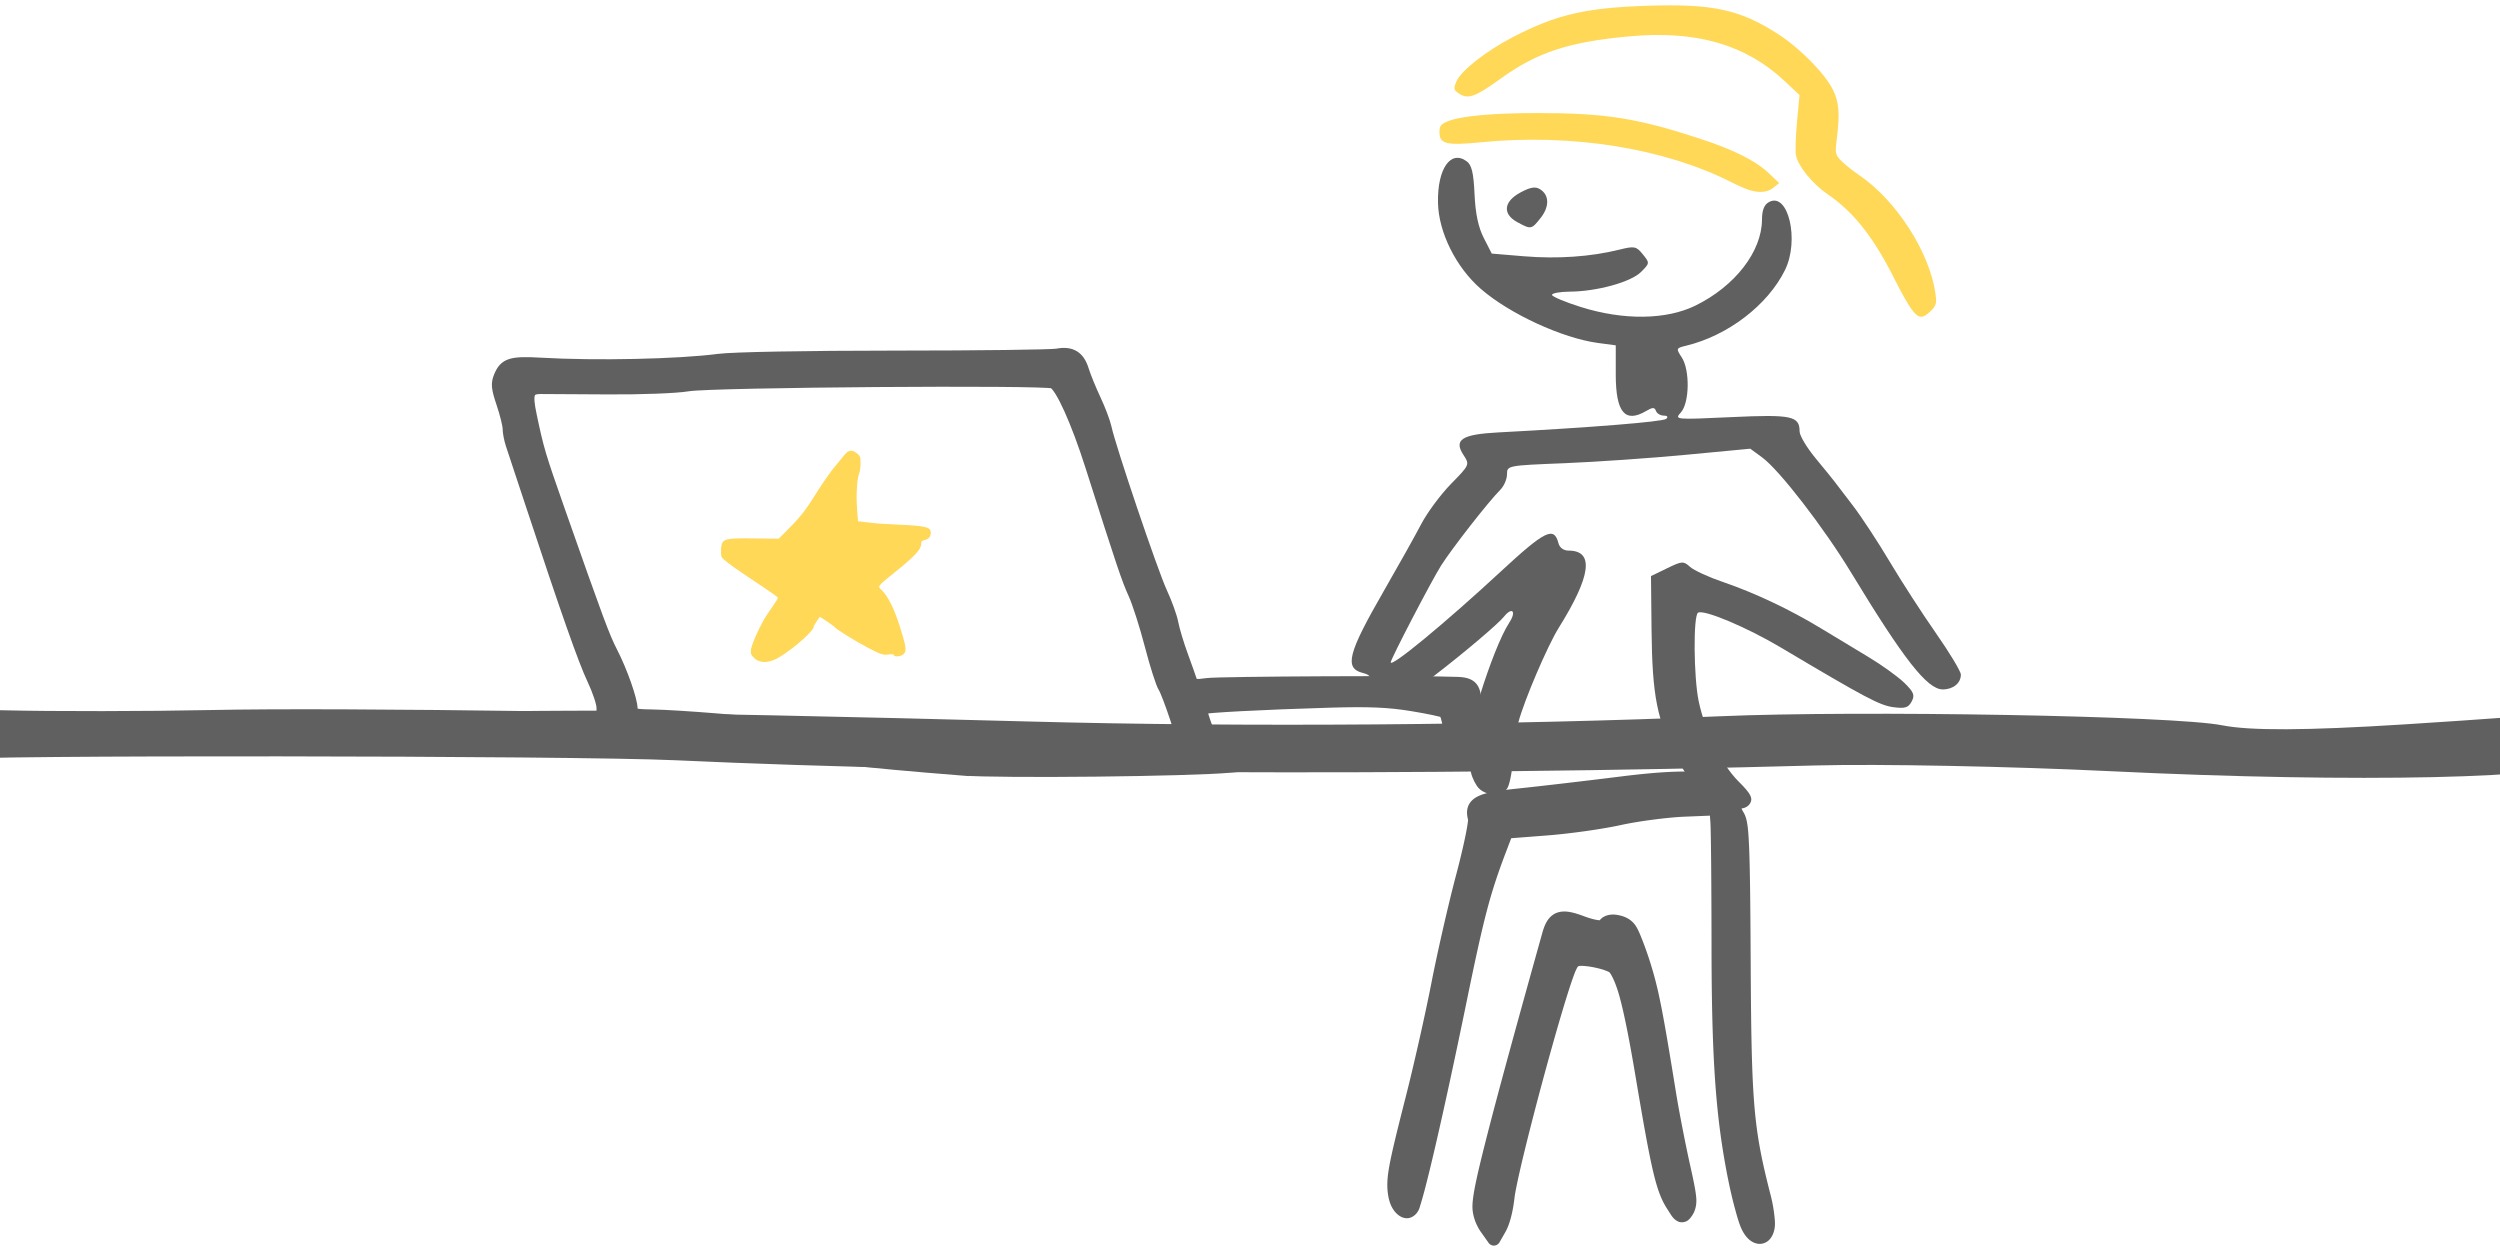
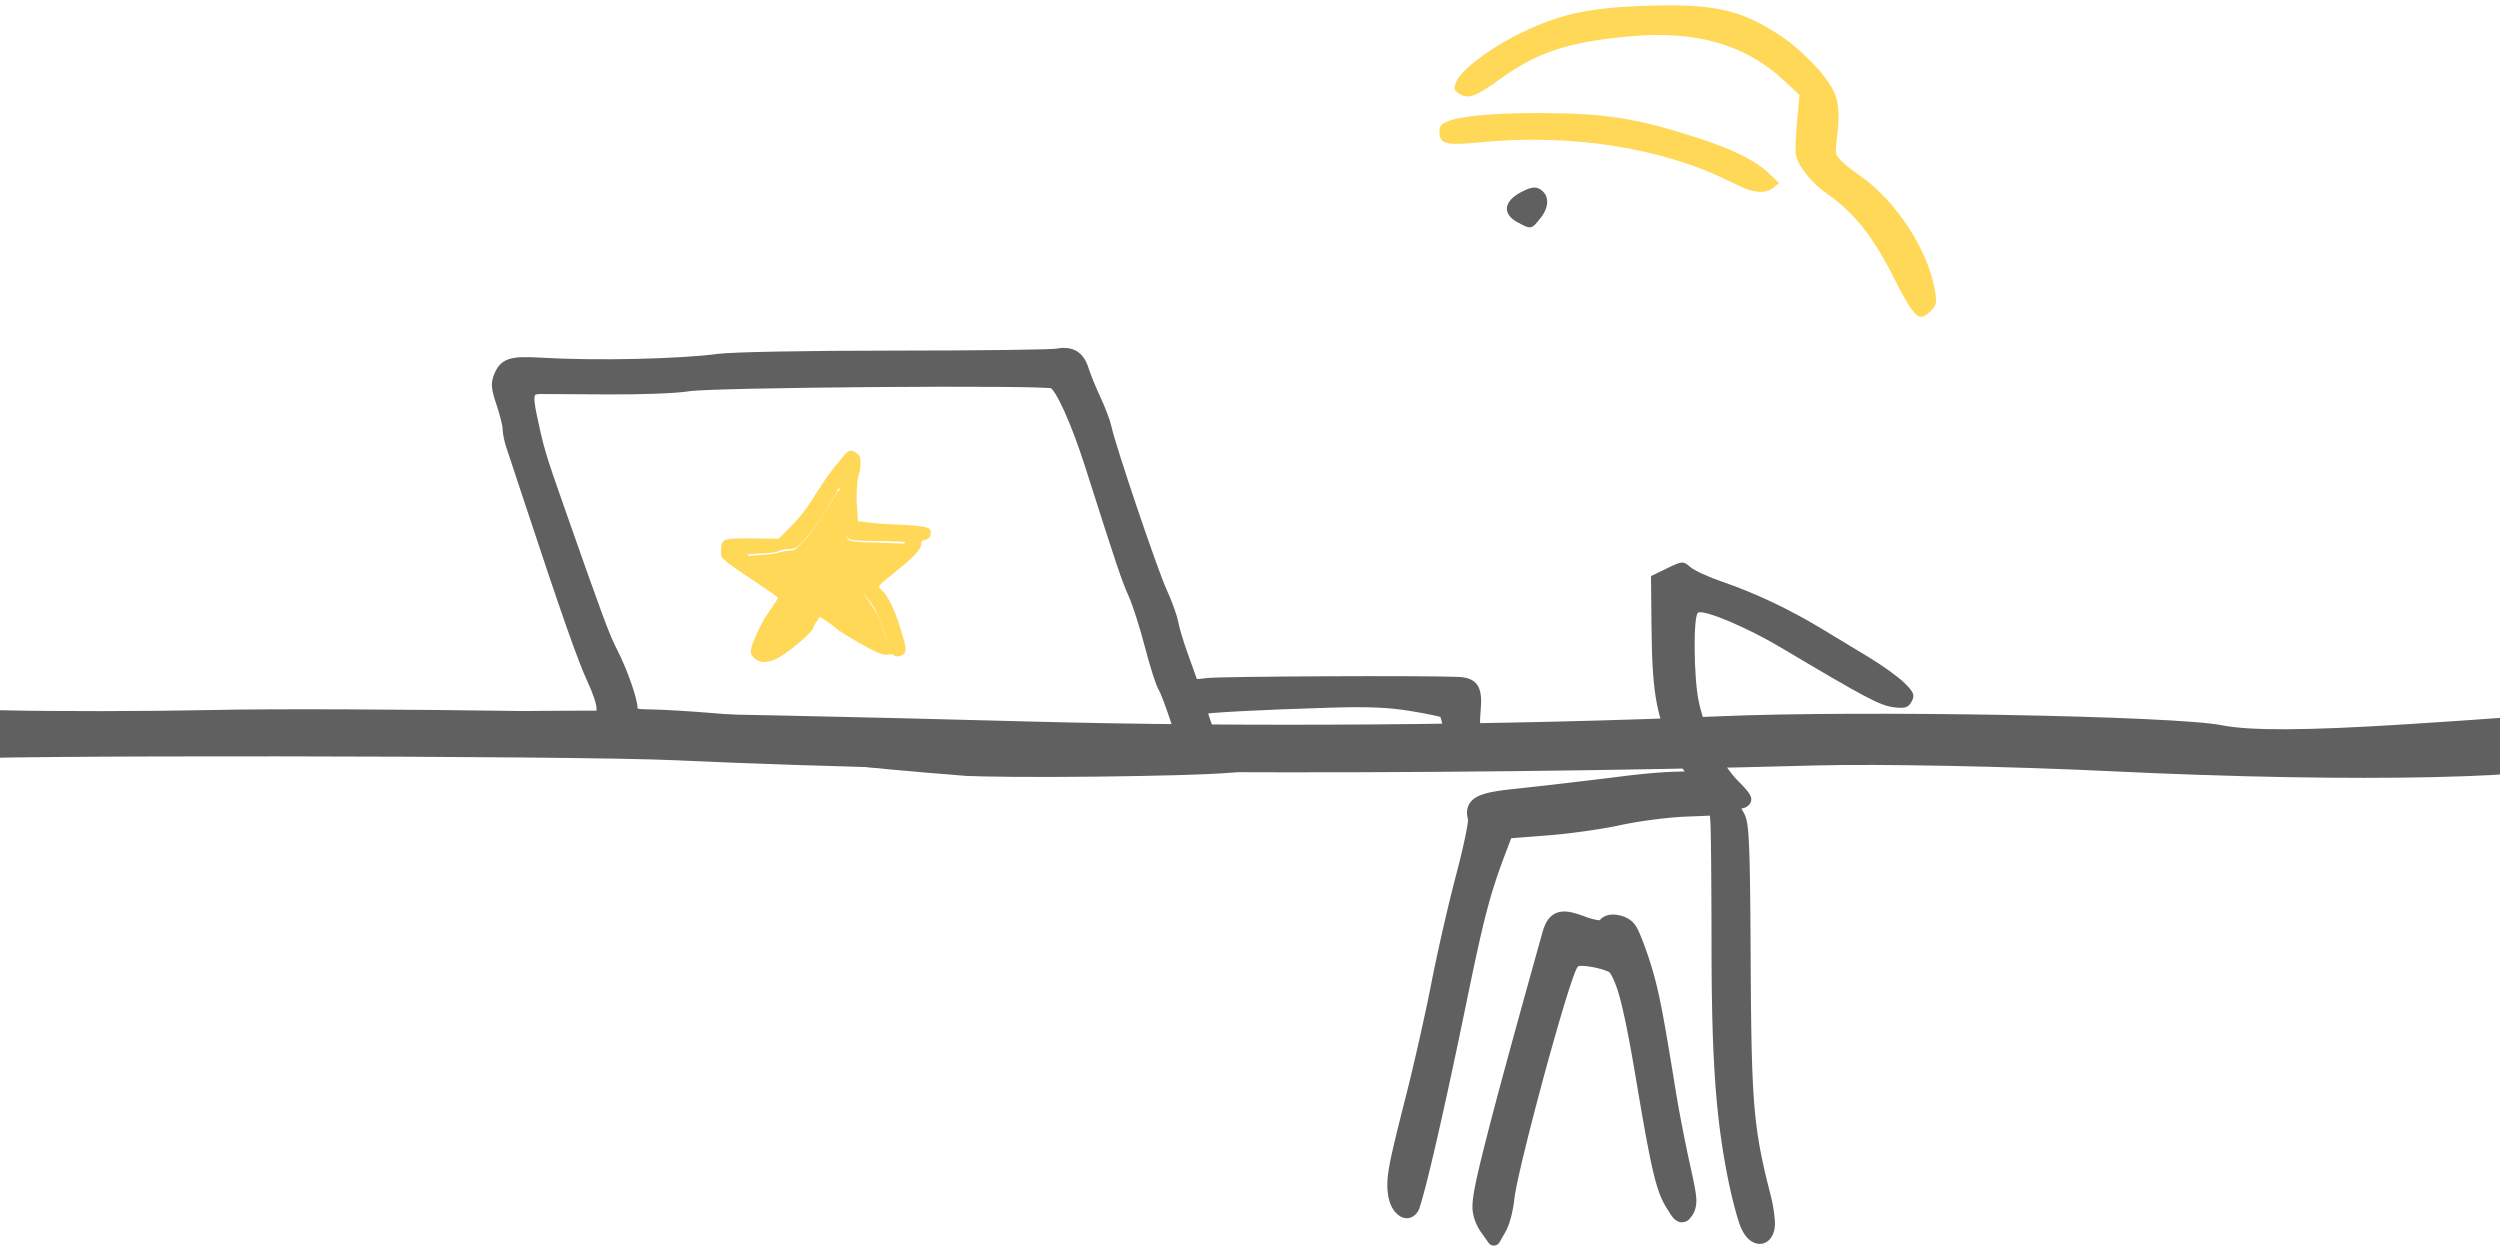
<svg xmlns="http://www.w3.org/2000/svg" xmlns:ns1="http://www.inkscape.org/namespaces/inkscape" xmlns:ns2="http://sodipodi.sourceforge.net/DTD/sodipodi-0.dtd" width="240" height="120" viewBox="0 0 240 120" id="svg2" version="1.1" ns1:version="0.92.2 5c3e80d, 2017-08-06" ns2:docname="Division4.svg" ns1:export-filename="/Volumes/TOBIAS EICHNER IT + CONSULTING 1/Internet-Inhalte/TOBIAS EICHNER IT + CONSULTING/Mediendateien/Cliparts/IS1.png" ns1:export-xdpi="90" ns1:export-ydpi="90">
  <defs id="defs4">
    <style type="text/css" id="style6">
    .fil2 {fill:#A0A0A0}
    .fil0 {fill:#E8E8E8}
    .fil1 {fill:#FFD858}
    .fil3 {fill:#FF0000}
   </style>
    <style type="text/css" id="style4495">
    .fil0 {fill:#A0A0A0}
    .fil1 {fill:#FFD858}
   </style>
    <style id="style6-0" type="text/css">
    .fil2 {fill:#A0A0A0}
    .fil0 {fill:#E8E8E8}
    .fil1 {fill:#FFD858}
    .fil3 {fill:#FF0000}
   </style>
    <style id="style4495-1" type="text/css">
    .fil0 {fill:#A0A0A0}
    .fil1 {fill:#FFD858}
   </style>
    <style id="style6-5" type="text/css">
    .fil0 {fill:#A0A0A0}
    .fil1 {fill:#FFD858}
   </style>
    <style id="style6-4" type="text/css">
    .fil2 {fill:#A0A0A0}
    .fil0 {fill:#E8E8E8}
    .fil1 {fill:#FFD858}
    .fil3 {fill:#FF0000}
   </style>
    <style id="style4495-7" type="text/css">
    .fil0 {fill:#A0A0A0}
    .fil1 {fill:#FFD858}
   </style>
    <style type="text/css" id="style6-0-0">
    .fil2 {fill:#A0A0A0}
    .fil0 {fill:#E8E8E8}
    .fil1 {fill:#FFD858}
    .fil3 {fill:#FF0000}
   </style>
    <style type="text/css" id="style4495-1-4">
    .fil0 {fill:#A0A0A0}
    .fil1 {fill:#FFD858}
   </style>
    <style type="text/css" id="style6-5-0">
    .fil0 {fill:#A0A0A0}
    .fil1 {fill:#FFD858}
   </style>
  </defs>
  <ns2:namedview id="base" pagecolor="#ffffff" bordercolor="#666666" borderopacity="1.0" ns1:pageopacity="0.0" ns1:pageshadow="2" ns1:zoom="3.0603482" ns1:cx="105.82488" ns1:cy="54.568957" ns1:document-units="px" ns1:current-layer="layer1" showgrid="false" units="px" ns1:window-width="1680" ns1:window-height="1005" ns1:window-x="0" ns1:window-y="1" ns1:window-maximized="1" ns1:object-nodes="false" />
  <g ns1:label="Ebene 1" ns1:groupmode="layer" id="layer1" transform="translate(0,-932.362)">
    <g id="g951">
      <g transform="matrix(0.512,0,0,0.512,-31.232,614.184)" id="layer1-3" ns1:label="Ebene 1" />
      <path id="path938" d="m 165.375,1009.813 c -1.482,-0.36 -2.926,-1.892 -4.377,-4.646 -1.922,-3.646 -2.384,-5.974 -2.45,-12.33 l -0.053,-5.171 1.538,-0.747 c 1.446,-0.703 1.578,-0.711 2.209,-0.14 0.369,0.334 1.792,0.989 3.162,1.456 3.038,1.035 6.427,2.637 9.415,4.451 1.233,0.749 3.293,1.992 4.577,2.764 1.284,0.772 2.825,1.882 3.423,2.467 0.911,0.891 1.025,1.182 0.699,1.791 -0.318,0.595 -0.641,0.693 -1.777,0.54 -1.292,-0.173 -2.726,-0.935 -10.784,-5.727 -3.276,-1.948 -7.397,-3.68 -7.947,-3.34 -0.468,0.289 -0.42,6.211 0.068,8.52 0.61,2.885 2.192,6.06 3.827,7.685 1.153,1.146 1.391,1.586 1.12,2.071 -0.336,0.6 -1.183,0.714 -2.65,0.357 z" style="fill:#606060;fill-opacity:1;stroke-width:0.36" />
-       <path id="path936" d="m 141.994,1008.066 c -0.311,-0.311 -0.66,-1 -0.776,-1.53 -0.116,-0.531 -0.274,-1.17 -0.352,-1.421 -0.432,-1.398 2.385,-10.479 4.029,-12.99 0.709,-1.083 0.276,-1.546 -0.521,-0.557 -0.561,0.696 -3.774,3.421 -6.531,5.54 -0.644,0.495 -1.407,1.124 -1.695,1.397 -0.739,0.702 -3.583,0.968 -4.268,0.399 -0.303,-0.252 -0.462,-0.74 -0.352,-1.085 0.143,-0.451 -0.05,-0.69 -0.686,-0.85 -1.822,-0.457 -1.461,-1.863 2.043,-7.944 1.376,-2.388 2.974,-5.246 3.552,-6.351 0.578,-1.106 1.864,-2.841 2.859,-3.857 1.8,-1.838 1.805,-1.851 1.194,-2.783 -0.953,-1.455 -0.154,-1.976 3.309,-2.158 8.928,-0.47 15.858,-1.028 16.157,-1.303 0.207,-0.19 0.112,-0.314 -0.24,-0.314 -0.32,0 -0.656,-0.203 -0.745,-0.45 -0.13,-0.36 -0.315,-0.36 -0.925,0 -2.045,1.208 -2.933,0.152 -2.933,-3.488 v -2.806 l -1.711,-0.229 c -3.427,-0.46 -8.5,-2.802 -11.248,-5.195 -2.384,-2.075 -4.052,-5.435 -4.107,-8.27 -0.063,-3.267 1.216,-5.106 2.761,-3.97 0.476,0.35 0.656,1.11 0.748,3.161 0.084,1.853 0.362,3.171 0.888,4.198 l 0.766,1.497 3.091,0.257 c 3.209,0.267 6.413,0.046 9.141,-0.632 1.473,-0.366 1.638,-0.333 2.269,0.446 0.673,0.831 0.671,0.851 -0.174,1.695 -0.967,0.967 -4.228,1.868 -6.835,1.887 -0.941,0.007 -1.711,0.146 -1.711,0.31 0,0.163 1.254,0.69 2.786,1.17 4.096,1.285 8.188,1.232 10.985,-0.141 3.799,-1.865 6.37,-5.184 6.388,-8.245 0.006,-0.934 0.212,-1.447 0.683,-1.699 1.84,-0.985 2.931,3.672 1.529,6.526 -1.656,3.37 -5.489,6.303 -9.499,7.27 -0.964,0.232 -0.976,0.266 -0.415,1.122 0.798,1.218 0.747,4.364 -0.086,5.285 -0.629,0.695 -0.575,0.7 4.831,0.448 5.815,-0.271 6.568,-0.113 6.568,1.376 0,0.394 0.689,1.549 1.53,2.567 0.842,1.018 1.651,2.013 1.798,2.211 0.147,0.198 0.941,1.237 1.765,2.309 0.824,1.072 2.422,3.503 3.551,5.402 1.129,1.899 3.129,4.992 4.444,6.874 1.315,1.882 2.393,3.672 2.394,3.979 0.004,0.816 -0.737,1.422 -1.737,1.422 -1.486,0 -3.723,-2.85 -8.794,-11.207 -2.631,-4.336 -6.887,-9.847 -8.541,-11.061 l -1.146,-0.841 -6.185,0.587 c -3.402,0.323 -8.656,0.686 -11.676,0.807 -5.459,0.218 -5.492,0.225 -5.492,1.064 0,0.464 -0.288,1.132 -0.639,1.484 -1.135,1.135 -4.636,5.615 -5.692,7.283 -0.921,1.456 -4.832,8.97 -4.832,9.284 0,0.539 5.207,-3.756 10.532,-8.687 4.291,-3.973 5.141,-4.394 5.569,-2.756 0.115,0.441 0.491,0.718 0.974,0.718 2.48,0 2.171,2.419 -0.948,7.416 -1.08,1.73 -3.326,6.988 -3.87,9.059 -0.221,0.842 -0.465,2.512 -0.541,3.712 -0.077,1.2 -0.333,2.416 -0.571,2.701 -0.569,0.685 -1.95,0.662 -2.657,-0.046 z" style="fill:#606060;fill-opacity:1;stroke-width:0.36" />
      <path id="path932" d="m 145.659,953.688 c -1.439,-0.781 -1.314,-1.977 0.297,-2.844 0.963,-0.519 1.439,-0.598 1.891,-0.315 0.893,0.56 0.915,1.661 0.053,2.756 -0.877,1.115 -0.916,1.122 -2.241,0.403 z" style="fill:#606060;fill-opacity:1;stroke-width:0.36" />
      <path ns2:type="inkscape:offset" ns1:radius="0.65352201" ns1:original="M 176.37305 997.45117 C 174.61055 997.38729 171.9384 997.75185 168.20898 998.53711 C 164.97334 999.21835 160.57243 1000.1092 158.42969 1000.5176 C 154.57695 1001.2522 153.85555 1001.6766 154.34961 1002.9219 C 154.47091 1003.2276 154.16263 1005.6235 153.66406 1008.2461 C 153.16548 1010.8686 152.49097 1015.2902 152.16602 1018.0723 C 151.84107 1020.8543 151.14677 1025.5214 150.62305 1028.4414 C 149.46502 1034.898 149.36705 1035.88 149.74219 1037.1758 C 150.07223 1038.3159 151.0445 1038.8776 151.48242 1038.1816 C 151.85885 1037.5831 153.13163 1029.3945 154.4375 1019.168 C 155.41579 1011.507 155.83022 1009.3125 157.03906 1005.3984 L 157.53711 1003.7871 L 161.39062 1003.1523 C 163.5099 1002.8041 166.64018 1002.0995 168.34766 1001.5859 C 170.05514 1001.0724 172.83558 1000.4717 174.52539 1000.25 L 177.59766 999.84766 L 177.81641 1001.1309 C 177.93685 1001.8377 178.44169 1006.7844 178.93945 1012.123 C 179.89007 1022.3186 180.77226 1027.4334 182.50977 1032.8418 C 183.02255 1034.438 183.7172 1036.1832 184.05273 1036.7227 C 184.77679 1037.8872 185.87502 1037.9178 186.04297 1036.7793 C 186.10859 1036.3345 185.84524 1035.1346 185.45703 1034.1133 C 183.20716 1028.1947 182.80099 1026.0341 181.54883 1013.2812 C 180.51258 1002.7274 180.26907 1000.9853 179.74414 1000.3594 C 179.41044 999.96156 179.10807 999.31789 179.07227 998.92969 C 178.98712 998.00609 178.13555 997.51506 176.37305 997.45117 z M 168.89844 1010.8965 C 168.3631 1010.8695 167.87356 1011.022 167.74609 1011.3711 C 167.66091 1011.6073 166.78689 1011.5861 165.70117 1011.3242 C 163.43471 1010.7774 162.79759 1011.0406 162.46484 1012.6621 C 158.9085 1029.9915 157.8447 1035.8598 157.97656 1037.4434 C 158.02106 1037.9778 158.41755 1038.8047 158.85742 1039.2812 L 159.6582 1040.1445 L 160.13672 1039.1875 C 160.40002 1038.6602 160.63732 1037.3815 160.66602 1036.3477 C 160.73925 1033.7111 163.87921 1017.5906 164.75977 1015.3281 C 165.08138 1014.5024 165.3626 1014.3754 166.74219 1014.4414 C 167.62627 1014.4833 168.60544 1014.6574 168.91797 1014.8281 C 169.84444 1015.3339 170.86474 1017.9189 172.62891 1024.2246 C 174.97503 1032.6107 175.56888 1034.274 176.66992 1035.5566 C 177.52912 1036.5576 177.68828 1036.6084 178.07227 1035.998 C 178.45626 1035.3876 178.37676 1034.9322 177.37305 1031.998 C 176.75013 1030.177 175.8766 1027.3489 175.43164 1025.7148 C 173.45211 1018.4446 172.92259 1016.7516 171.94727 1014.5508 C 171.37653 1013.2628 170.64541 1011.889 170.32227 1011.5 C 170.01401 1011.1291 169.43378 1010.9235 168.89844 1010.8965 z " style="fill:#606060;fill-opacity:1;stroke-width:0.379" id="path2135" d="m 176.396,996.799 c -1.876,-0.068 -4.571,0.31 -8.322,1.1 -3.231,0.68 -7.635,1.57 -9.768,1.977 -1.942,0.37 -3.1,0.631 -3.879,1.09 -0.389,0.229 -0.714,0.57 -0.824,0.996 -0.11,0.427 -0.01,0.827 0.139,1.201 -0.056,-0.142 -0.021,-0.087 -0.019,-0.018 0.002,0.07 -0.003,0.185 -0.012,0.328 -0.018,0.285 -0.058,0.684 -0.119,1.158 -0.122,0.947 -0.323,2.194 -0.57,3.494 -0.504,2.649 -1.176,7.065 -1.504,9.871 -0.322,2.759 -1.017,7.43 -1.537,10.33 -0.579,3.231 -0.897,5.092 -1.023,6.351 -0.127,1.259 -0.046,1.975 0.158,2.68 0.205,0.707 0.592,1.266 1.129,1.576 0.268,0.155 0.595,0.249 0.939,0.189 0.344,-0.06 0.663,-0.294 0.852,-0.594 0.182,-0.289 0.186,-0.442 0.264,-0.762 0.078,-0.32 0.164,-0.736 0.262,-1.248 0.195,-1.024 0.432,-2.43 0.697,-4.135 0.53,-3.409 1.175,-8.017 1.828,-13.135 0.977,-7.654 1.377,-9.77 2.578,-13.658 l 0.379,-1.225 3.453,-0.57 c 2.157,-0.354 5.278,-1.056 7.039,-1.586 1.654,-0.497 4.443,-1.098 6.074,-1.312 l 2.449,-0.32 0.113,0.662 c 0.043,0.254 0.211,1.727 0.414,3.717 0.203,1.99 0.454,4.559 0.703,7.227 0.952,10.213 1.843,15.396 3.598,20.857 0.261,0.814 0.568,1.661 0.854,2.379 0.286,0.718 0.53,1.282 0.758,1.649 0.439,0.706 1.032,1.179 1.74,1.199 0.354,0.01 0.728,-0.131 0.988,-0.393 0.26,-0.262 0.406,-0.613 0.463,-1 0.064,-0.431 -0.017,-0.836 -0.131,-1.353 -0.114,-0.518 -0.283,-1.096 -0.49,-1.641 -2.24,-5.894 -2.618,-7.918 -3.869,-20.664 -0.518,-5.278 -0.838,-8.351 -1.098,-10.209 -0.26,-1.858 -0.435,-2.565 -0.857,-3.068 -0.236,-0.281 -0.511,-0.951 -0.521,-1.07 -0.06,-0.65 -0.464,-1.245 -1.055,-1.572 -0.591,-0.328 -1.333,-0.464 -2.271,-0.498 z m -7.465,13.445 c -0.34,-0.017 -0.676,0.016 -0.996,0.139 -0.32,0.122 -0.657,0.365 -0.803,0.764 0.101,-0.274 0.274,-0.286 0.256,-0.281 -0.018,0 -0.128,0.019 -0.275,0.016 -0.294,-0.01 -0.752,-0.069 -1.26,-0.191 -1.17,-0.282 -1.998,-0.422 -2.746,-0.113 -0.374,0.154 -0.683,0.446 -0.881,0.787 -0.198,0.341 -0.312,0.726 -0.402,1.168 -1.779,8.666 -2.933,14.468 -3.629,18.311 -0.696,3.842 -0.953,5.653 -0.869,6.656 0.067,0.799 0.488,1.617 1.051,2.227 a 0.654,0.654 0 0 0 0.002,0 l 0.801,0.863 a 0.654,0.654 0 0 0 1.062,-0.152 l 0.479,-0.957 a 0.654,0.654 0 0 0 0,-0 c 0.382,-0.765 0.567,-1.994 0.598,-3.113 0.015,-0.548 0.222,-2.079 0.539,-3.988 0.317,-1.909 0.742,-4.238 1.193,-6.555 0.451,-2.316 0.928,-4.62 1.346,-6.482 0.417,-1.862 0.8,-3.332 0.973,-3.775 0.142,-0.363 0.169,-0.381 0.252,-0.418 0.083,-0.037 0.422,-0.085 1.09,-0.053 0.411,0.019 0.855,0.072 1.219,0.137 0.364,0.065 0.689,0.179 0.676,0.172 0.141,0.077 0.671,0.734 1.246,2.189 0.575,1.455 1.269,3.665 2.148,6.809 1.174,4.196 1.908,6.713 2.5,8.373 0.592,1.661 1.07,2.506 1.674,3.209 0.439,0.511 0.631,0.849 1.18,1.022 0.274,0.087 0.666,-0.01 0.865,-0.164 0.2,-0.159 0.297,-0.321 0.406,-0.494 0.242,-0.384 0.375,-0.939 0.262,-1.588 -0.113,-0.649 -0.391,-1.499 -0.895,-2.971 -0.616,-1.802 -1.491,-4.635 -1.93,-6.244 -1.981,-7.274 -2.527,-9.024 -3.518,-11.258 -0.292,-0.66 -0.623,-1.336 -0.926,-1.904 -0.303,-0.569 -0.547,-1 -0.795,-1.299 -0.49,-0.59 -1.214,-0.804 -1.893,-0.838 z" transform="matrix(0.985,0.099,-0.091,1.069,80.801,-76.482)" />
      <path style="fill:#606060;fill-opacity:1;stroke:#606060;stroke-width:1.042;stroke-miterlimit:4;stroke-dasharray:none;stroke-opacity:1" d="m 92.385,1006.297 c -9.712,-0.769 -15.083,-1.38 -17.154,-1.968 -2.924,-0.824 -16.684,-1.158 -33.58,-0.816 -6.949,0.141 -11.44,-0.12 -11.789,-0.685 -0.377,-0.609 0.227,-1.096 1.564,-1.262 1.159,-0.144 16.225,-0.439 23.09,-0.453 l 3.271,-0.01 -2.59e-4,-0.799 c -1.3e-4,-0.44 -0.404,-1.65 -0.898,-2.689 -0.861,-1.812 -2.521,-6.529 -5.933,-16.863 -0.871,-2.638 -1.718,-5.199 -1.883,-5.69 -0.164,-0.491 -0.299,-1.182 -0.299,-1.536 -2.8e-5,-0.353 -0.27,-1.443 -0.599,-2.421 -0.502,-1.49 -0.543,-1.914 -0.251,-2.619 0.512,-1.236 1.131,-1.433 3.972,-1.267 5.271,0.309 13.257,0.137 17.089,-0.367 1.363,-0.179 8.386,-0.308 16.92,-0.311 8.024,-0.002 15.041,-0.089 15.592,-0.193 1.344,-0.252 2.111,0.215 2.517,1.535 0.185,0.601 0.706,1.877 1.157,2.837 0.451,0.959 0.912,2.184 1.025,2.72 0.387,1.847 4.448,13.855 5.324,15.742 0.482,1.039 0.97,2.392 1.084,3.006 0.114,0.614 0.525,1.988 0.914,3.053 0.389,1.065 0.779,2.161 0.866,2.435 0.133,0.417 0.381,0.466 1.509,0.301 1.11,-0.163 20.896,-0.254 24.081,-0.111 1.5,0.068 1.84,0.64 1.641,2.768 -0.101,1.088 -0.055,1.912 0.114,2.017 0.404,0.249 4.047,0.286 7.64,0.076 5.578,-0.326 21.573,-0.27 27.766,0.098 4.693,0.278 6.745,0.284 8.868,0.026 4.079,-0.496 23.137,-0.758 23.659,-0.325 0.595,0.494 0.755,1.384 0.349,1.939 -0.321,0.439 -0.683,0.45 -4.039,0.12 -3.001,-0.295 -5.267,-0.288 -12.191,0.04 -4.855,0.23 -11.375,0.34 -15.192,0.257 -12.532,-0.272 -49.508,0.128 -54.659,0.591 -1.599,0.144 -4.216,0.39 -5.815,0.546 -3.727,0.364 -22.113,0.56 -25.731,0.274 z m 21.159,-2.429 c 0.153,-0.123 -1.451,-4.912 -1.847,-5.517 -0.218,-0.333 -0.795,-2.14 -1.282,-4.014 -0.487,-1.874 -1.196,-4.095 -1.577,-4.934 -0.658,-1.451 -1.101,-2.768 -4.134,-12.283 -1.368,-4.293 -2.868,-7.619 -3.597,-7.974 -0.74,-0.36 -32.745,-0.122 -35.034,0.261 -1.161,0.194 -4.533,0.322 -7.85,0.297 -3.198,-0.024 -6.054,-0.041 -6.347,-0.037 -1.149,0.015 -1.307,0.486 -0.865,2.586 0.686,3.26 0.849,3.81 2.651,8.938 3.785,10.772 4.341,12.268 5.124,13.794 0.93,1.811 1.891,4.539 1.901,5.395 0.006,0.516 0.212,0.585 1.824,0.608 2.597,0.038 10.251,0.661 12.139,0.988 0.879,0.152 2.65,0.469 3.934,0.704 1.284,0.235 4.228,0.579 6.542,0.764 2.314,0.185 5.319,0.436 6.678,0.559 2.069,0.18 21.492,0.067 21.741,-0.134 z m 11.113,-0.705 c 2.479,-0.161 6.763,-0.265 9.521,-0.23 l 5.015,0.063 -0.18,-1.018 c -0.099,-0.56 -0.263,-1.1 -0.363,-1.202 -0.101,-0.101 -1.5,-0.4 -3.11,-0.663 -2.232,-0.366 -4.097,-0.445 -7.85,-0.336 -6.495,0.189 -12.336,0.5 -12.336,0.657 4e-5,0.406 1.013,3.17 1.211,3.304 0.131,0.089 0.991,0.061 1.912,-0.06 0.921,-0.122 3.702,-0.353 6.181,-0.515 z" id="path1029" ns1:connector-curvature="0" />
      <path ns1:connector-curvature="0" id="path4406" d="m -6.031,1005.136 c -1.739,-0.5 -2.677,-1.688 -2.641,-3.347 0.03,-1.374 0.515,-1.442 8.924,-1.241 4.891,0.118 13.916,0.106 20.056,-0.024 12.319,-0.261 45.399,0.203 78.389,1.099 20.47,0.556 46.302,0.362 66.361,-0.498 13.588,-0.583 43.687,-0.046 48.236,0.86 2.707,0.539 8.071,0.514 17.494,-0.08 7.475,-0.472 14.117,-0.965 14.761,-1.096 1.411,-0.287 3.317,3.444 2.344,4.589 -1.445,1.702 -21.657,2.149 -45.252,1.001 -9.61,-0.467 -22.362,-0.716 -28.337,-0.553 -37.791,1.036 -80.528,0.841 -109.466,-0.5 -9.853,-0.457 -68.537,-0.515 -69.316,-0.069 -0.195,0.111 -0.894,0.048 -1.553,-0.141 z" style="fill:#606060;fill-opacity:1;stroke-width:1.325" />
      <g style="fill:#ffd858;fill-opacity:1;stroke:#ffd858;stroke-opacity:1" transform="matrix(0.351,0,0,0.351,62.585,601.024)" id="g1235">
        <path ns1:connector-curvature="0" id="path3897" d="m 28.091,1123.814 c -0.863,-0.863 -0.982,-1.225 -0.774,-2.354 0.307,-1.665 2.798,-7.041 4.244,-9.159 0.597,-0.874 1.537,-2.249 2.091,-3.054 0.553,-0.806 1.006,-1.599 1.006,-1.762 0,-0.323 -0.694,-0.814 -9.415,-6.645 -3.848,-2.573 -5.911,-4.187 -6.053,-4.736 -0.119,-0.458 -0.145,-1.539 -0.058,-2.403 0.222,-2.202 0.849,-2.362 8.891,-2.272 l 6.734,0.076 2.304,-2.298 c 3.315,-3.306 5.121,-5.555 7.378,-9.188 2.229,-3.587 4.779,-7.245 6.037,-8.662 0.46,-0.518 1.267,-1.5 1.794,-2.183 1.464,-1.899 2.165,-2.14 3.486,-1.199 0.979,0.698 1.12,1.027 1.12,2.63 0,1.008 -0.169,2.278 -0.376,2.822 -0.615,1.618 -0.87,5.861 -0.582,9.697 l 0.269,3.593 2.51,0.299 c 3.387,0.403 3.252,0.394 9.665,0.7 6.297,0.301 7.723,0.644 7.714,1.858 -0.008,1.146 -0.421,1.647 -1.599,1.942 -0.816,0.205 -1.032,0.479 -1.032,1.308 0,1.319 -1.875,3.311 -6.967,7.402 -5.121,4.114 -5.09,4.071 -3.734,5.326 1.581,1.463 3.388,5.096 4.854,9.761 1.749,5.566 1.913,6.622 1.144,7.391 -0.673,0.673 -2.452,0.857 -2.452,0.254 0,-0.217 -0.659,-0.281 -1.601,-0.155 -1.41,0.189 -2.049,-0.019 -5.366,-1.745 -3.422,-1.781 -8.76,-5.075 -9.227,-5.695 -0.29,-0.384 -4.201,-3.032 -4.271,-2.892 -0.034,0.068 -0.443,0.667 -0.908,1.332 -0.465,0.665 -0.846,1.345 -0.846,1.513 0,1.354 -7.473,7.615 -10.697,8.962 -2.142,0.895 -4.096,0.723 -5.284,-0.465 z m 8.102,-6.09 c 3.969,-2.771 9.538,-8.459 9.273,-9.472 -0.235,-0.9 1.351,-2.007 2.399,-1.674 0.995,0.316 1.989,1.889 1.756,2.778 -0.148,0.567 0.767,1.384 4.449,3.968 4.256,2.987 9.653,6.238 10.356,6.238 0.368,0 -1.972,-6.582 -3.182,-8.95 -0.501,-0.981 -1.41,-2.292 -2.02,-2.913 -0.61,-0.621 -1.325,-1.731 -1.589,-2.467 -0.408,-1.139 -0.39,-1.502 0.126,-2.448 0.931,-1.707 3.442,-4.21 6.594,-6.571 0.691,-0.518 1.706,-1.288 2.255,-1.711 0.549,-0.423 1.465,-1.062 2.034,-1.421 0.57,-0.358 1.036,-0.78 1.036,-0.938 0,-0.157 -3.432,-0.331 -7.626,-0.385 -7.29,-0.095 -7.663,-0.136 -8.461,-0.929 -1.146,-1.14 -1.99,-5.432 -1.99,-10.127 0,-3.324 -0.069,-3.73 -0.565,-3.318 -0.311,0.258 -0.565,0.634 -0.565,0.835 0,0.202 -0.381,0.9 -0.847,1.553 -0.466,0.652 -1.16,1.78 -1.542,2.506 -1.491,2.834 -5.041,7.792 -6.935,9.686 -1.816,1.816 -2.139,1.99 -3.695,1.99 -0.938,0 -2.187,0.249 -2.775,0.553 -0.674,0.348 -2.416,0.588 -4.706,0.647 -2,0.052 -3.813,0.203 -4.028,0.337 -0.359,0.222 1.452,1.871 3.816,3.475 0.518,0.351 1.789,1.216 2.824,1.921 2.829,1.927 4.707,3.838 4.707,4.789 0,0.462 0.196,1.381 0.435,2.043 0.475,1.314 0.413,1.461 -2.953,6.947 -0.826,1.346 -1.595,2.787 -1.709,3.201 -0.114,0.414 -0.329,1.05 -0.479,1.412 -0.445,1.082 0.268,0.774 3.605,-1.555 z" style="fill:#ffd858;fill-opacity:1;stroke:#ffd858;stroke-width:0.377;stroke-opacity:1" />
-         <path style="color:#000000;display:inline;overflow:visible;visibility:visible;opacity:1;fill:#ffd858;fill-opacity:1;fill-rule:evenodd;stroke:#ffd858;stroke-width:0.481;stroke-linecap:butt;stroke-linejoin:miter;stroke-miterlimit:4;stroke-dasharray:none;stroke-dashoffset:0;stroke-opacity:1;marker:none;enable-background:accumulate" d="m 32.659,1119.415 c 3.45e-4,-0.572 1.432,-3.367 3.435,-6.703 2.078,-3.462 2.077,-3.456 1.381,-6.721 -0.337,-1.582 -1.722,-2.939 -6.441,-6.314 -2.134,-1.526 -4.148,-3.06 -4.476,-3.409 l -0.596,-0.635 0.63,-0.129 c 0.347,-0.071 1.943,-0.194 3.548,-0.273 1.718,-0.085 3.68,-0.364 4.773,-0.68 1.021,-0.295 2.372,-0.536 3.003,-0.536 1.033,0 1.309,-0.152 2.762,-1.525 2.176,-2.056 5.054,-5.99 7.955,-10.873 1.321,-2.224 2.505,-4.044 2.629,-4.044 0.125,0 0.228,1.283 0.228,2.851 0.002,3.415 0.595,7.628 1.296,9.214 0.894,2.022 0.956,2.037 9.19,2.252 4.01,0.105 7.351,0.251 7.424,0.324 0.073,0.073 -0.376,0.468 -0.999,0.877 -3.89,2.554 -8.677,6.696 -10.235,8.855 -1.403,1.944 -1.154,3.114 1.359,6.382 0.733,0.953 1.665,2.462 2.071,3.353 1.081,2.374 2.723,7.254 2.512,7.465 -0.309,0.309 -4.569,-2.232 -9.833,-5.865 -3.461,-2.389 -4.641,-3.519 -4.641,-4.447 0,-1.095 -1.189,-2.355 -2.212,-2.345 -1.098,0.011 -1.737,0.524 -2.045,1.642 -0.506,1.831 -5.313,6.681 -9.623,9.708 -2.249,1.58 -3.093,2.01 -3.093,1.577 z" id="path4136" ns1:connector-curvature="0" />
+         <path style="color:#000000;display:inline;overflow:visible;visibility:visible;opacity:1;fill:#ffd858;fill-opacity:1;fill-rule:evenodd;stroke:#ffd858;stroke-width:0.481;stroke-linecap:butt;stroke-linejoin:miter;stroke-miterlimit:4;stroke-dasharray:none;stroke-dashoffset:0;stroke-opacity:1;marker:none;enable-background:accumulate" d="m 32.659,1119.415 c 3.45e-4,-0.572 1.432,-3.367 3.435,-6.703 2.078,-3.462 2.077,-3.456 1.381,-6.721 -0.337,-1.582 -1.722,-2.939 -6.441,-6.314 -2.134,-1.526 -4.148,-3.06 -4.476,-3.409 c 0.347,-0.071 1.943,-0.194 3.548,-0.273 1.718,-0.085 3.68,-0.364 4.773,-0.68 1.021,-0.295 2.372,-0.536 3.003,-0.536 1.033,0 1.309,-0.152 2.762,-1.525 2.176,-2.056 5.054,-5.99 7.955,-10.873 1.321,-2.224 2.505,-4.044 2.629,-4.044 0.125,0 0.228,1.283 0.228,2.851 0.002,3.415 0.595,7.628 1.296,9.214 0.894,2.022 0.956,2.037 9.19,2.252 4.01,0.105 7.351,0.251 7.424,0.324 0.073,0.073 -0.376,0.468 -0.999,0.877 -3.89,2.554 -8.677,6.696 -10.235,8.855 -1.403,1.944 -1.154,3.114 1.359,6.382 0.733,0.953 1.665,2.462 2.071,3.353 1.081,2.374 2.723,7.254 2.512,7.465 -0.309,0.309 -4.569,-2.232 -9.833,-5.865 -3.461,-2.389 -4.641,-3.519 -4.641,-4.447 0,-1.095 -1.189,-2.355 -2.212,-2.345 -1.098,0.011 -1.737,0.524 -2.045,1.642 -0.506,1.831 -5.313,6.681 -9.623,9.708 -2.249,1.58 -3.093,2.01 -3.093,1.577 z" id="path4136" ns1:connector-curvature="0" />
      </g>
      <path style="fill:#ffd858;fill-opacity:1;stroke-width:0.23" d="m 183.512,962.054 c -0.31,-0.412 -1.002,-1.631 -1.539,-2.708 -2.076,-4.167 -3.965,-6.583 -6.515,-8.332 -1.479,-1.014 -2.85,-2.708 -3.05,-3.767 -0.072,-0.38 -0.023,-1.833 0.107,-3.227 l 0.238,-2.535 -1.42,-1.333 c -3.752,-3.521 -8.491,-4.888 -14.911,-4.3 -5.83,0.533 -8.854,1.529 -12.376,4.072 -2.501,1.806 -3.186,2.028 -4.105,1.333 -0.389,-0.295 -0.403,-0.407 -0.134,-1.057 0.431,-1.041 2.849,-2.941 5.464,-4.294 4.123,-2.134 6.91,-2.787 12.756,-2.987 6.35,-0.219 8.969,0.339 12.63,2.688 2.135,1.37 4.56,3.836 5.324,5.414 0.573,1.185 0.654,2.265 0.35,4.68 -0.169,1.339 -0.141,1.493 0.369,2.042 0.303,0.328 1.125,0.986 1.826,1.465 3.548,2.423 6.74,7.407 7.284,11.373 0.124,0.908 0.068,1.109 -0.453,1.63 -0.782,0.782 -1.167,0.75 -1.846,-0.156 z m -15.593,-11.452 c -0.317,-0.096 -1.095,-0.438 -1.729,-0.758 -6.476,-3.272 -15.32,-4.68 -24.011,-3.824 -3.337,0.328 -3.991,0.169 -3.991,-0.971 0,-0.585 0.134,-0.764 0.771,-1.03 1.244,-0.52 4.345,-0.807 8.672,-0.803 6.496,0 9.54,0.487 15.563,2.458 3.241,1.06 5.359,2.123 6.612,3.315 l 0.994,0.946 -0.544,0.441 c -0.562,0.456 -1.338,0.531 -2.337,0.226 z" id="path1604-1" ns1:connector-curvature="0" />
    </g>
  </g>
</svg>